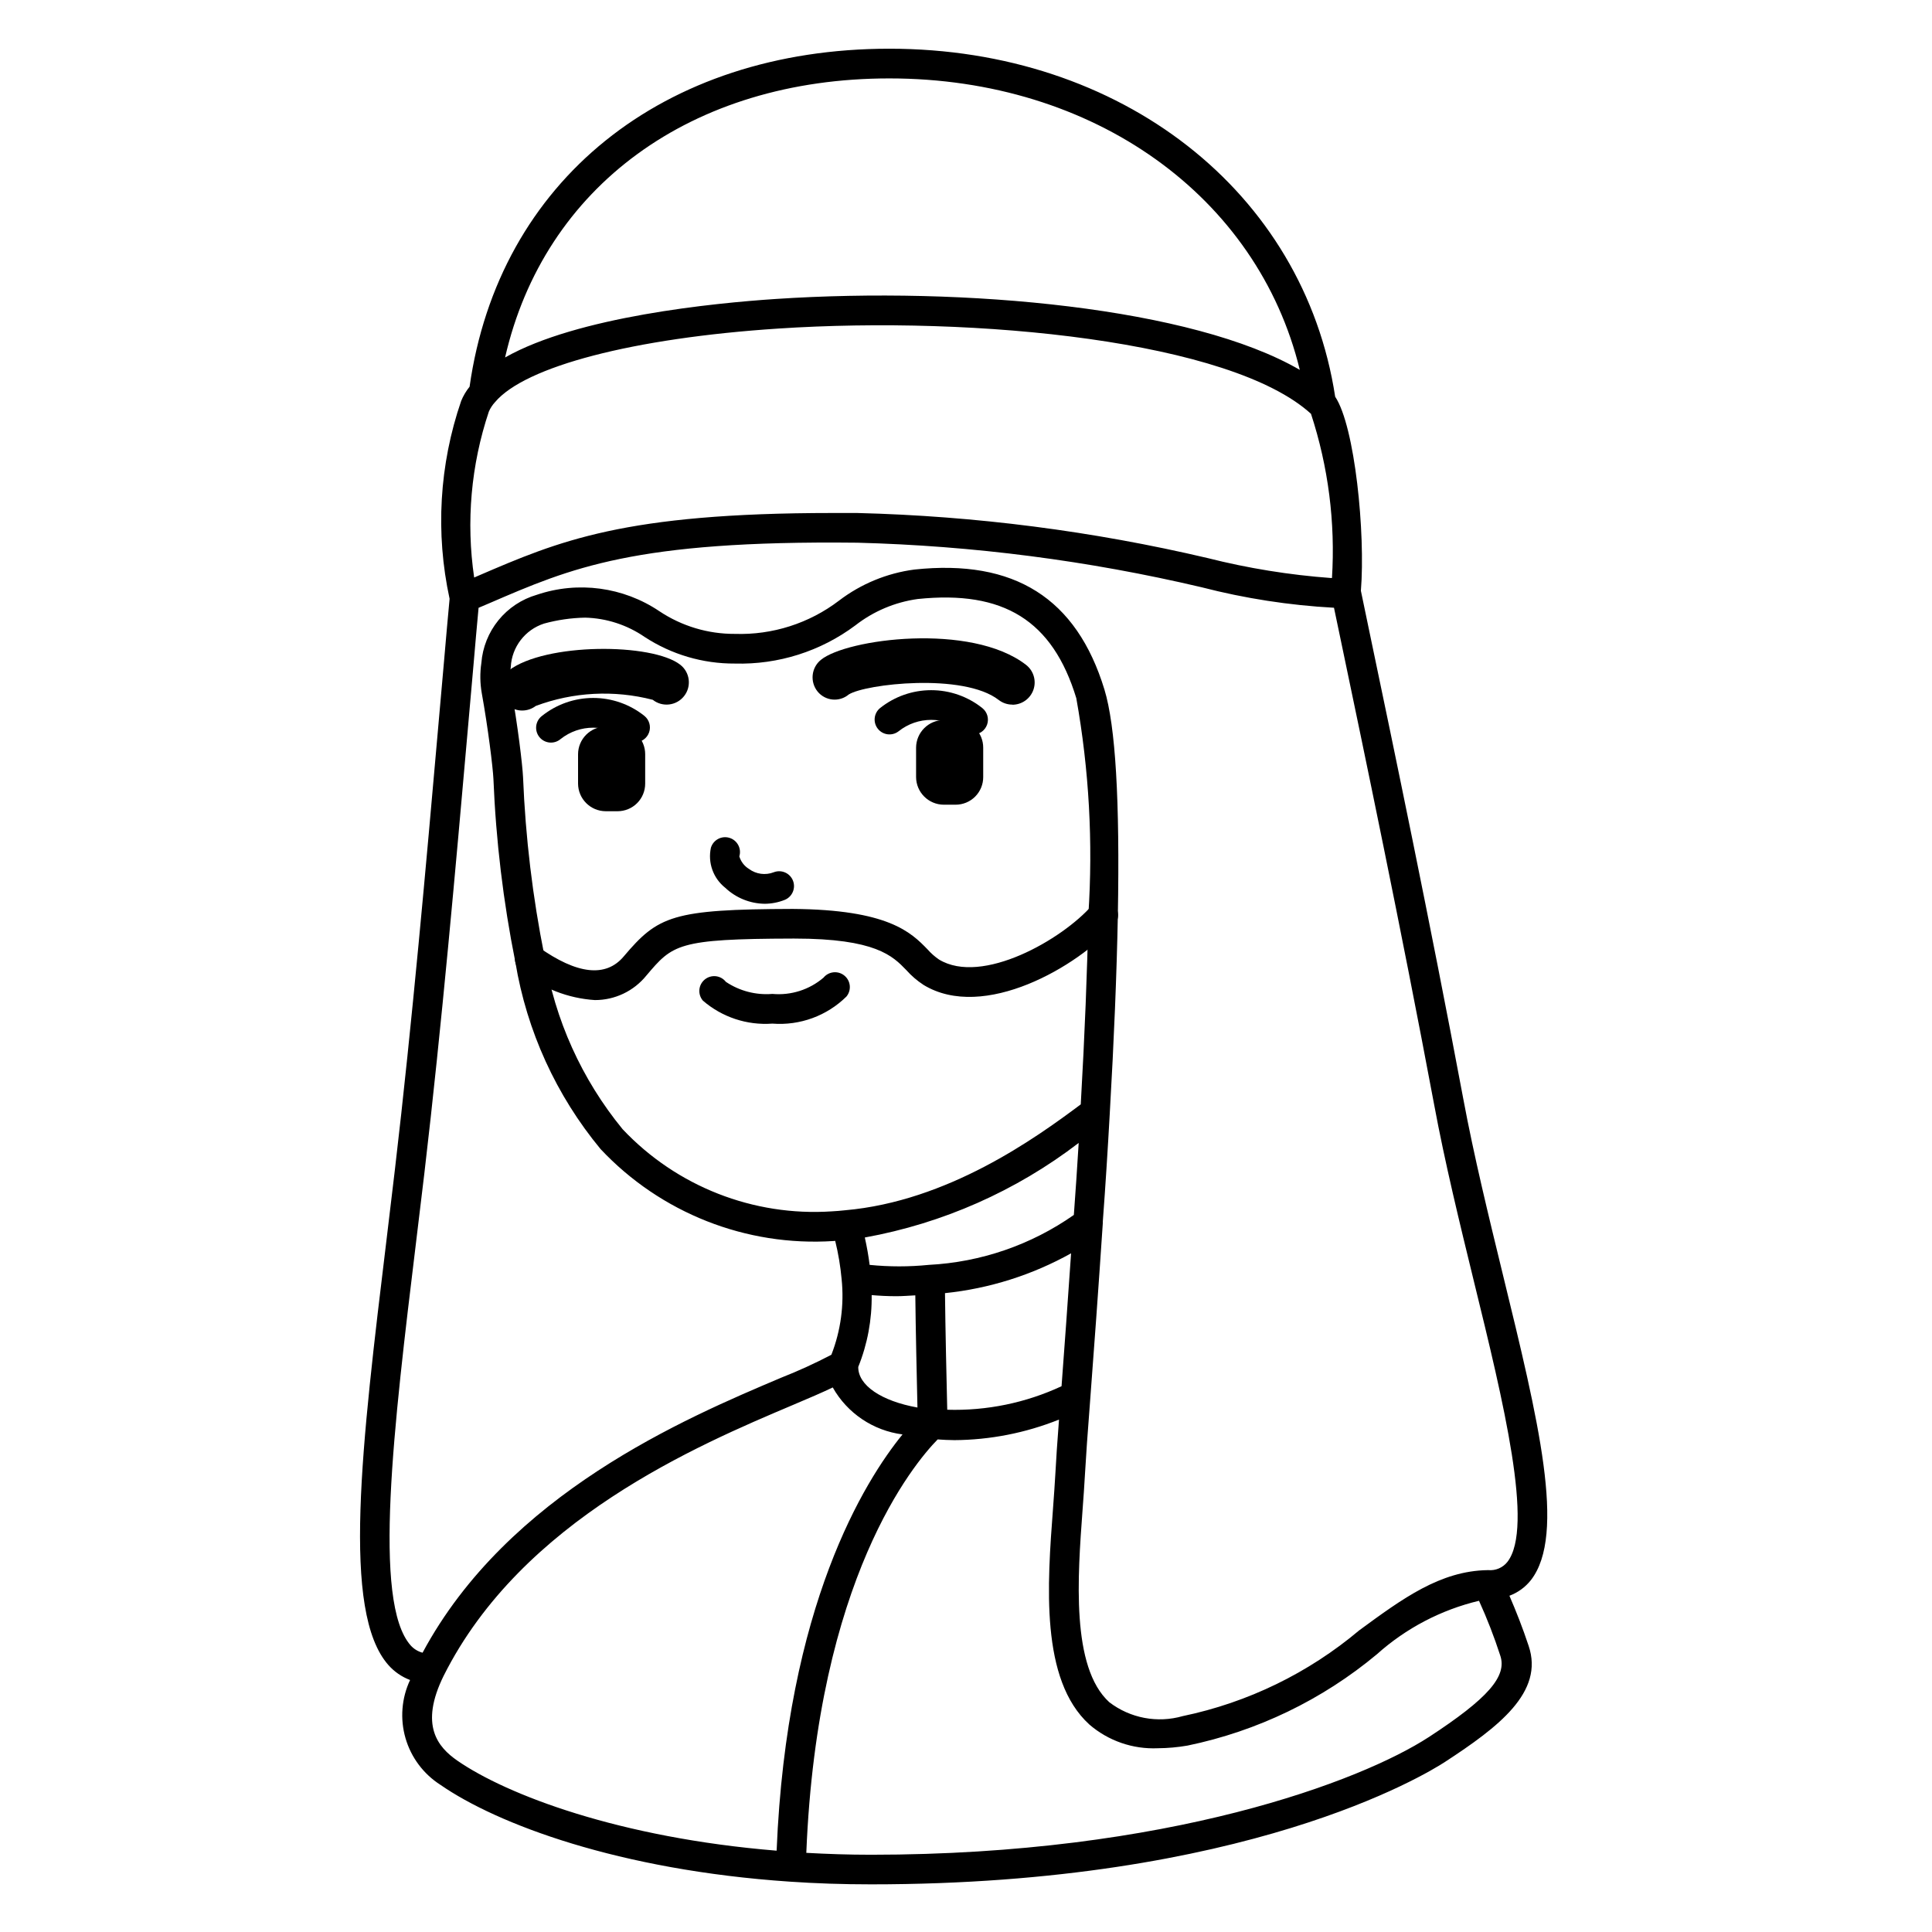
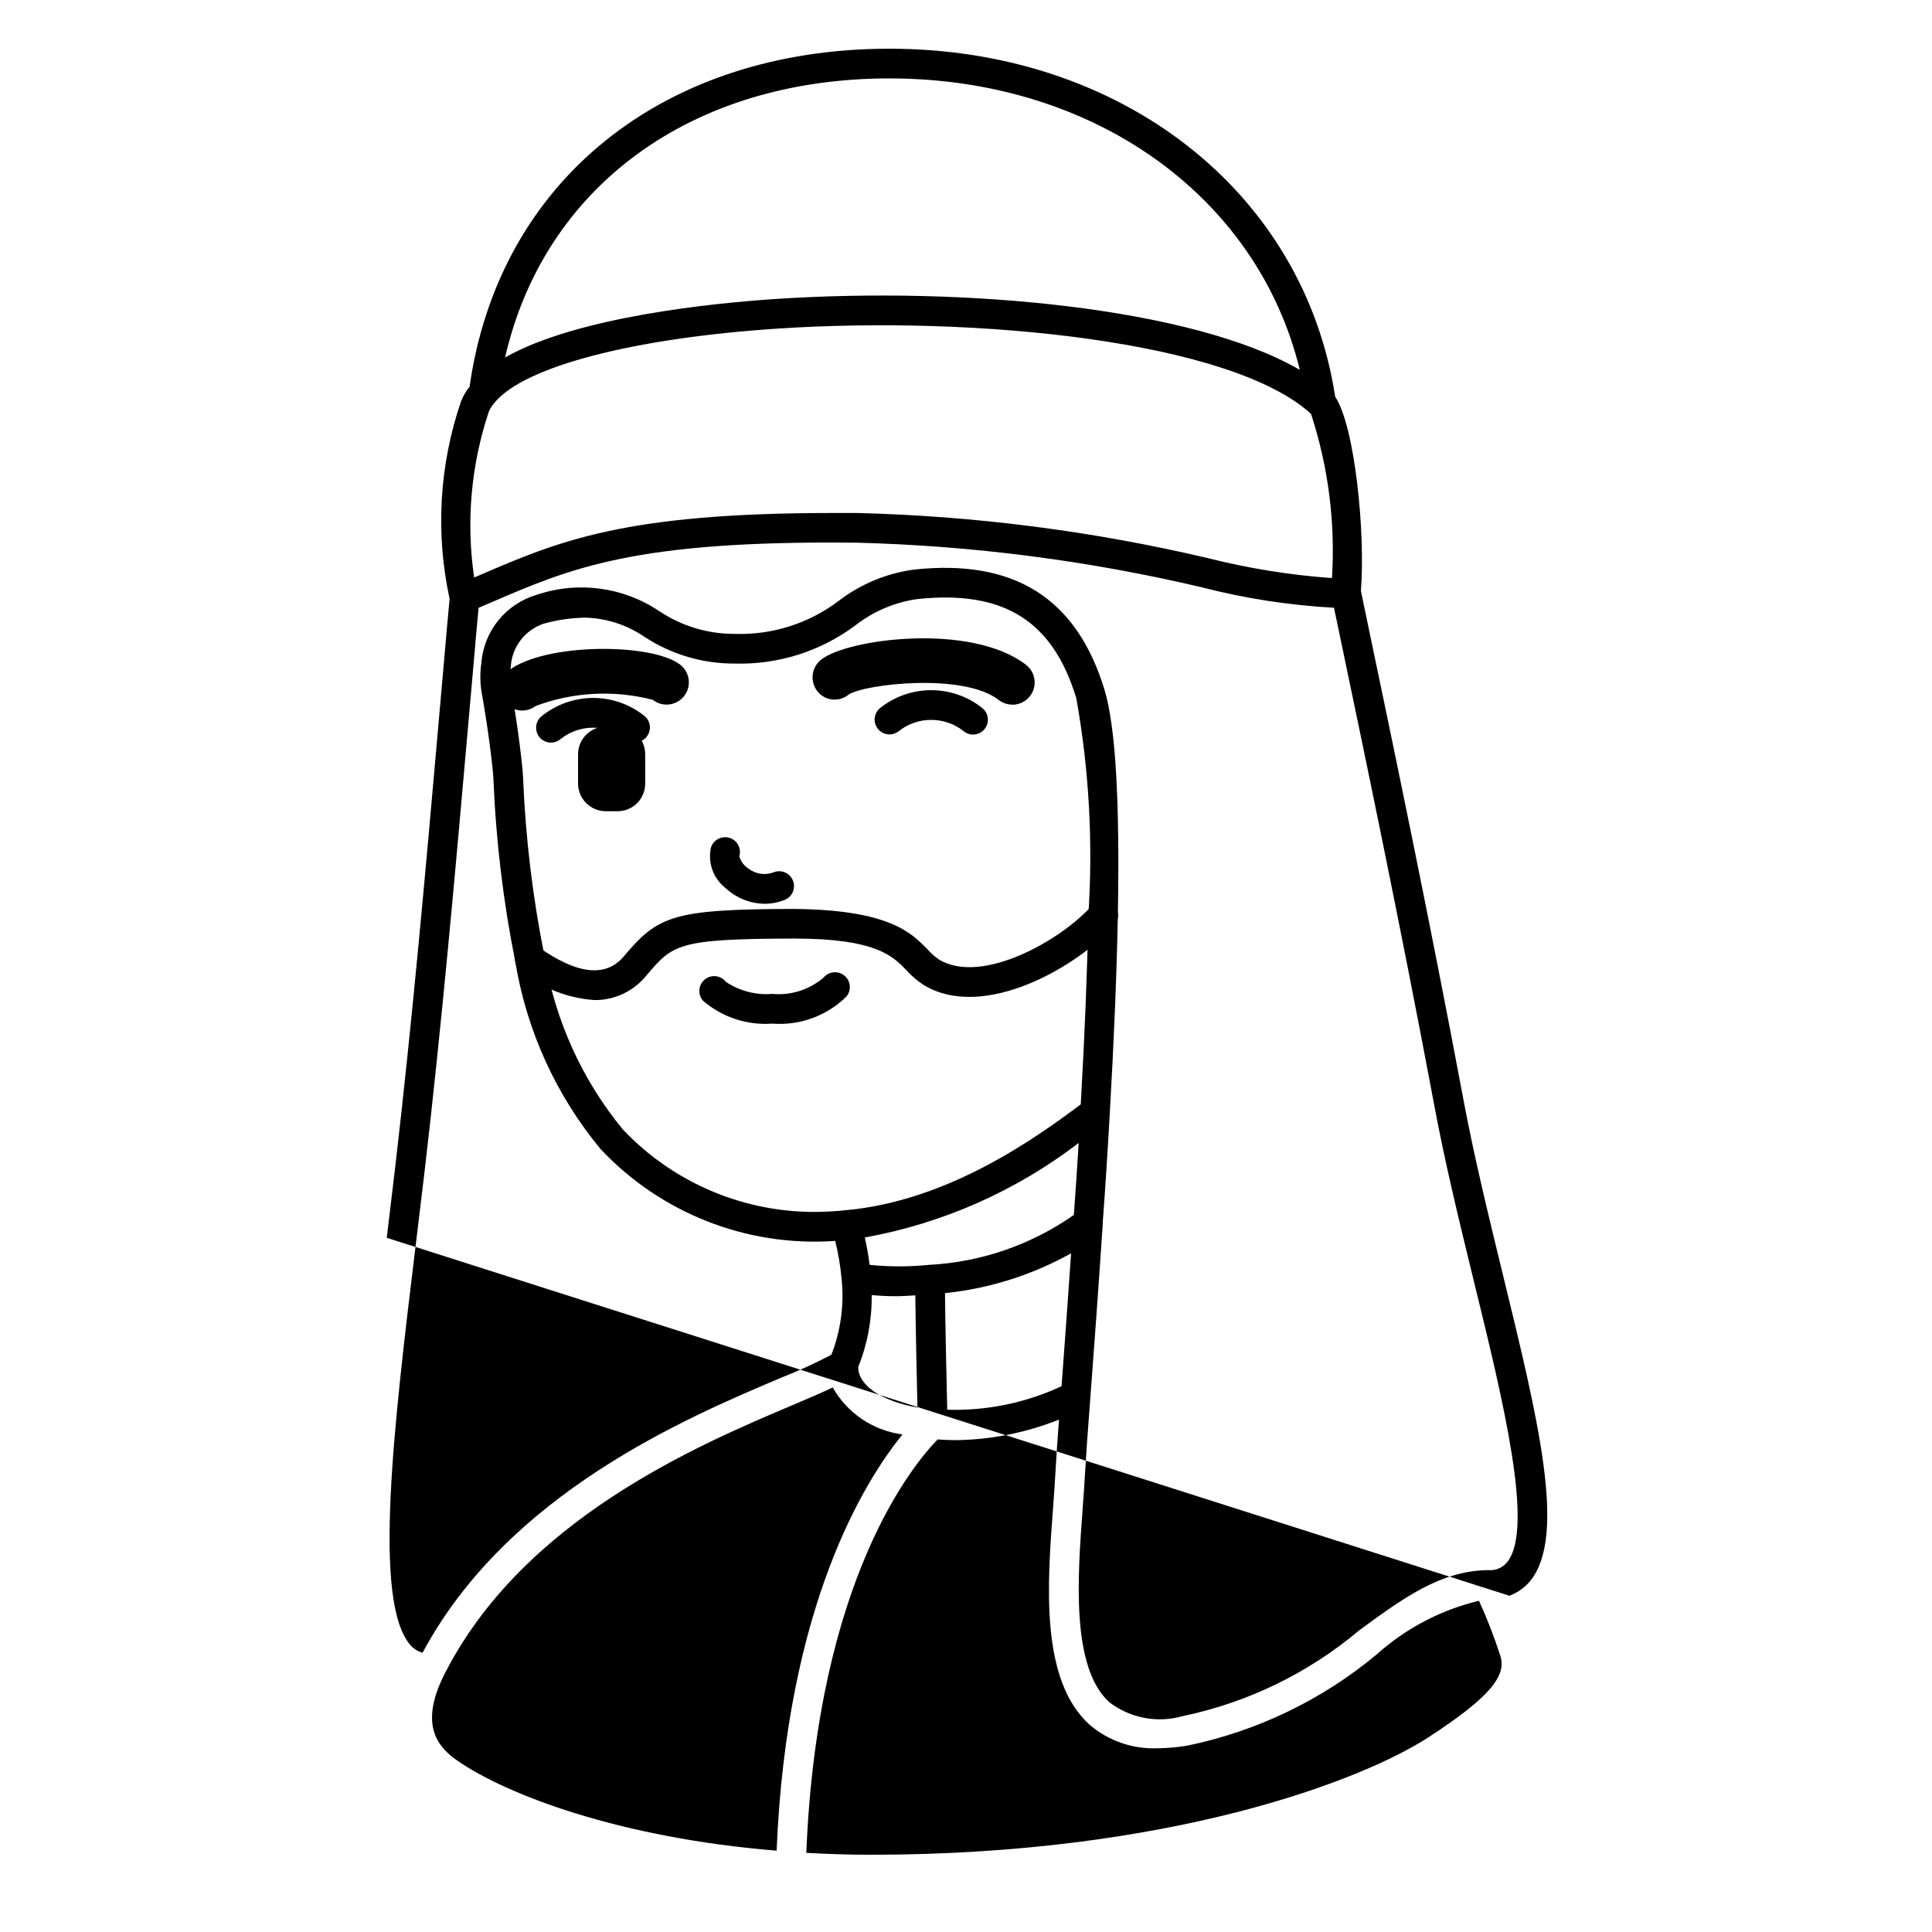
<svg xmlns="http://www.w3.org/2000/svg" fill="#000000" width="800px" height="800px" version="1.1" viewBox="144 144 512 512">
  <g>
-     <path d="m404.56 342.14v7.793c0.008 1.941-0.766 3.805-2.137 5.18-1.375 1.375-3.238 2.144-5.184 2.141h-3.148c-4.035-0.023-7.297-3.289-7.32-7.32v-7.793c0.023-4.035 3.285-7.301 7.32-7.324h3.148c1.945-0.004 3.809 0.766 5.184 2.141 1.371 1.375 2.144 3.238 2.137 5.184z" />
    <path d="m314.98 343.87v7.793c0.004 1.941-0.766 3.809-2.141 5.18-1.371 1.375-3.238 2.144-5.18 2.141h-3.148c-4.035-0.02-7.301-3.285-7.32-7.32v-7.793c0.02-4.035 3.285-7.301 7.32-7.32h3.148c1.941-0.004 3.809 0.766 5.18 2.141 1.375 1.371 2.144 3.238 2.141 5.18z" />
    <path d="m312.3 340.72c-0.895-0.004-1.762-0.309-2.457-0.867-5.062-4.012-12.219-4.012-17.277 0-0.812 0.691-1.867 1.027-2.926 0.926-1.062-0.102-2.035-0.625-2.703-1.457-0.664-0.832-0.965-1.898-0.832-2.953 0.133-1.059 0.688-2.016 1.539-2.656 3.852-3.074 8.633-4.75 13.559-4.75 4.93 0 9.711 1.676 13.562 4.75 1.301 1.047 1.805 2.801 1.25 4.379-0.555 1.574-2.043 2.629-3.715 2.629z" />
    <path d="m401.89 338.68c-0.891 0-1.758-0.309-2.453-0.867-5.062-4.051-12.258-4.051-17.32 0-1.703 1.305-4.137 1.008-5.473-0.672-1.336-1.676-1.086-4.117 0.57-5.484 3.848-3.078 8.633-4.754 13.562-4.754 4.93 0 9.711 1.676 13.562 4.754 1.305 1.047 1.805 2.801 1.25 4.379-0.555 1.574-2.043 2.629-3.715 2.629z" />
    <path d="m348.73 415.27h-0.086c-6.684 0.484-13.289-1.703-18.363-6.086-0.691-0.801-1.027-1.852-0.938-2.906 0.094-1.055 0.605-2.027 1.426-2.699 0.82-0.672 1.875-0.984 2.926-0.871 1.055 0.117 2.016 0.652 2.668 1.488 3.621 2.426 7.953 3.555 12.297 3.203h0.062c4.902 0.441 9.777-1.113 13.52-4.312 1.379-1.68 3.863-1.918 5.539-0.535 1.68 1.379 1.918 3.863 0.535 5.539-5.18 5.117-12.324 7.734-19.586 7.18z" />
    <path d="m346.63 383.51c-3.883-0.055-7.609-1.566-10.43-4.238-3.191-2.523-4.664-6.641-3.801-10.617 0.633-2.082 2.836-3.254 4.914-2.617 2.082 0.633 3.254 2.836 2.617 4.914 0.41 1.383 1.316 2.562 2.543 3.316 1.895 1.406 4.375 1.742 6.574 0.891 2.027-0.793 4.309 0.207 5.102 2.234 0.789 2.027-0.211 4.309-2.234 5.102-1.684 0.664-3.477 1.008-5.285 1.016z" />
    <path d="m412.27 330.73c-1.309 0-2.578-0.434-3.613-1.238-9.336-7.242-35.352-4.242-39.738-1.441-1.191 1-2.738 1.48-4.289 1.332-1.547-0.148-2.977-0.91-3.961-2.117-2.059-2.547-1.688-6.277 0.836-8.367 6.746-5.606 39.84-9.98 54.395 1.289 2 1.547 2.793 4.195 1.973 6.586-0.82 2.391-3.074 3.992-5.602 3.988z" />
    <path d="m282.4 332.3c-2.535 0.004-4.789-1.609-5.606-4.008-0.812-2.398-0.008-5.051 2.008-6.59 9.691-7.414 38.133-7.344 45.508-1.512 2.559 2.023 2.996 5.734 0.973 8.293s-5.734 2.996-8.293 0.973c-10.258-2.648-21.082-2.082-31.008 1.629-1.027 0.785-2.289 1.211-3.582 1.215z" />
    <path d="m301.64 409.03c-7.125-0.465-13.934-3.129-19.48-7.629-0.863-0.598-1.449-1.516-1.629-2.551-0.18-1.035 0.059-2.098 0.664-2.953 0.609-0.855 1.531-1.434 2.566-1.605 1.035-0.172 2.094 0.074 2.945 0.688 10.234 7.266 17.855 8.117 22.586 2.488 9.109-10.77 12.887-12.5 44.801-12.594 25.246 0.188 31.316 6.172 35.723 10.73v-0.004c0.891 1.016 1.902 1.914 3.016 2.676 11.398 6.941 32.723-5.336 40.566-14.344l-0.004 0.004c1.43-1.641 3.918-1.809 5.559-0.379 1.641 1.43 1.809 3.918 0.379 5.559-9.566 10.957-34.637 25.625-50.602 15.887v-0.004c-1.691-1.102-3.227-2.426-4.566-3.934-3.598-3.715-8.07-8.336-29.645-8.336h-0.41c-30.59 0.07-31.844 1.574-38.801 9.785v-0.004c-3.332 4.137-8.359 6.535-13.668 6.519z" />
-     <path d="m544.01 566.89c2.246-0.836 4.219-2.269 5.699-4.148 9.391-12.074 1.961-42.508-7.461-81.082-3.754-15.406-7.644-31.332-10.461-46.445-8.793-46.965-18.844-94.969-24.246-120.77l-2.891-13.879c1.227-15.258-1.574-43.594-6.816-51.438-8.312-54.332-56.695-92.219-118.14-92.219-60.031 0-103.55 35.133-111.25 89.574-0.922 1.141-1.672 2.406-2.227 3.766-5.801 16.867-6.859 35.004-3.07 52.434-0.465 5.062-0.992 10.793-1.52 17.066l-1.613 18.262c-3.008 34.195-6.754 76.762-11.367 116l-2.152 18.02c-6.715 55.402-12.027 99.188 0.457 113.25 1.562 1.758 3.523 3.109 5.723 3.938-2.262 4.82-2.691 10.297-1.211 15.414 1.48 5.113 4.777 9.512 9.266 12.375 14.996 10.391 47.23 22.578 92.566 25.648 6.824 0.473 14.066 0.715 21.539 0.715 99.414 0 147.01-29.125 152.11-32.449 14.074-9.188 26.363-18.469 22.145-30.797-1.605-4.832-3.273-9.051-5.078-13.238zm-164.32-402.11c54.238 0 97.613 31.309 108.77 77.242-28.34-16.477-88.648-22.098-138.79-18.797-16.594 1.094-52.742 4.684-71.816 15.508 10.359-45.25 49.312-73.953 101.83-73.953zm-106.14 88.301c0.395-0.914 0.945-1.754 1.621-2.488 7.981-9.516 36.73-16.996 75.02-19.516 52.68-3.473 120.03 3.273 141.23 22.586h0.004c4.59 14.023 6.481 28.789 5.562 43.52h-0.242c-11.035-0.809-21.977-2.578-32.699-5.285-30.473-7.16-61.602-11.168-92.891-11.949h-6.488c-55.309 0-72.484 7.398-94.016 16.672l-0.992 0.426c-2.176-14.754-0.844-29.816 3.891-43.965zm-19.262 219.9 2.172-18.043c4.629-39.359 8.375-81.988 11.391-116.24l1.613-18.27c0.473-5.613 0.938-10.707 1.363-15.352l2.938-1.25c21.492-9.273 38.391-16.664 97.305-16.004v-0.004c30.773 0.797 61.387 4.754 91.352 11.809 11.492 2.969 23.25 4.789 35.102 5.434l2.305 11.02c5.391 25.766 15.445 73.723 24.223 120.59 2.844 15.352 6.762 31.387 10.547 46.895 7.871 32.086 15.941 65.273 8.887 74.344h0.004c-1.211 1.539-3.113 2.359-5.059 2.191h-0.227c-12.5 0.211-22.434 7.477-33.93 15.91l-0.004-0.004c-13.484 11.359-29.578 19.188-46.836 22.781-6.703 1.922-13.922 0.555-19.461-3.684-10.188-9.273-8.375-33.332-7.086-50.895 0.25-3.387 0.488-6.613 0.645-9.574 0.234-4.148 0.707-11.125 1.418-20.16 0.945-12.359 2.125-28.59 3.305-46.281l0.004 0.008c0.012-0.164 0.012-0.328 0-0.488 0.691-9.242 1.309-19.012 1.852-28.773v-0.047c1.117-19.254 1.836-36.855 2.133-52.316 0.543-30.566-0.613-50.145-3.551-59.828-7.383-24.223-23.875-34.637-50.383-31.812-7.254 0.957-14.137 3.797-19.957 8.234-7.91 6.027-17.656 9.141-27.598 8.816-7.117 0.039-14.082-2.055-20.004-6.004-9.559-6.438-21.57-8.051-32.488-4.356-3.996 1.16-7.543 3.516-10.168 6.742-2.625 3.231-4.207 7.184-4.527 11.332-0.391 2.641-0.359 5.324 0.102 7.953 1.668 9.234 2.938 19.617 3.094 22.727 0.66 16.336 2.606 32.598 5.824 48.633 3.019 18.211 10.812 35.297 22.586 49.516 15.906 16.93 38.547 25.863 61.727 24.355l0.441-0.039c0.82 3.324 1.387 6.711 1.699 10.121 0.703 6.809-0.227 13.684-2.715 20.059-4.328 2.266-8.773 4.297-13.32 6.086-25.465 10.777-72.375 30.699-95.016 72.871-1.215-0.32-2.309-0.988-3.148-1.922-10.156-11.438-4.527-57.898 1.449-107.08zm135.84 6.227c-5.211 0.523-10.457 0.523-15.668 0-0.285-2.289-0.707-4.723-1.273-7.258 20.617-3.727 40.047-12.316 56.676-25.059-0.387 6.488-0.828 12.863-1.281 19.082-11.32 7.941-24.648 12.527-38.453 13.234zm42.301-92.75c-0.285 14.871-0.961 31.754-2.016 50.215-12.027 8.996-35.234 25.68-62.473 28.062-1.18 0.148-2.363 0.211-3.465 0.285h0.004c-20.816 1.395-41.16-6.59-55.477-21.766-10.828-13.203-17.973-29.035-20.711-45.891-3.141-15.621-5.035-31.465-5.676-47.383-0.156-3.305-1.387-13.656-3.195-23.734-0.316-1.824-0.336-3.684-0.055-5.512 0.277-5.277 3.777-9.84 8.801-11.477 3.555-0.977 7.219-1.504 10.902-1.574 5.652 0.141 11.137 1.926 15.793 5.133 7.102 4.637 15.41 7.086 23.891 7.035 11.477 0.32 22.723-3.242 31.922-10.113 4.797-3.746 10.5-6.156 16.531-6.992 22.773-2.363 35.762 5.691 42.027 26.277 3.387 18.945 4.461 38.23 3.195 57.434zm-57.426 100.76c2.039 0.18 4.242 0.293 6.621 0.293 1.574 0 3.281-0.148 4.945-0.227 0.086 8.605 0.402 22.625 0.566 29.727-9.582-1.723-15.742-5.887-15.688-10.746l-0.004-0.004c2.445-6.059 3.652-12.547 3.559-19.082zm20.027 30.418c-0.164-6.902-0.512-22.121-0.598-30.938 11.738-1.211 23.109-4.805 33.418-10.555-0.906 13.25-1.785 25.316-2.527 35.219-9.473 4.414-19.848 6.547-30.293 6.234zm-133.45 70.457c20.75-41.375 67.406-61.117 92.48-71.73 4.281-1.812 7.801-3.312 10.629-4.676h-0.004c3.856 6.836 10.711 11.449 18.492 12.453-10.027 12.305-30.699 45.359-33.363 110.31-41.723-3.41-71.574-14.832-84.633-23.875-5.09-3.547-10.105-9.293-3.602-22.484zm261.04 16.27c-17.781 11.57-68.918 31.164-147.81 31.164-5.918 0-11.617-0.195-17.129-0.504 2.922-72.66 28.496-103.12 34.809-109.56 1.434 0.094 2.867 0.188 4.328 0.188v0.004c9.539-0.051 18.977-1.902 27.828-5.449-0.457 6.07-0.789 10.863-0.945 14.043-0.156 2.914-0.395 6.086-0.637 9.445-1.527 20.246-3.41 45.445 9.613 57.309v0.004c5.027 4.34 11.531 6.594 18.168 6.297 2.641-0.02 5.273-0.254 7.871-0.707 18.461-3.816 35.699-12.129 50.176-24.199 7.699-6.902 17-11.773 27.059-14.172 2.141 4.703 4.012 9.523 5.606 14.438 1.941 5.543-3.207 11.43-18.934 21.703z" />
+     <path d="m544.01 566.89c2.246-0.836 4.219-2.269 5.699-4.148 9.391-12.074 1.961-42.508-7.461-81.082-3.754-15.406-7.644-31.332-10.461-46.445-8.793-46.965-18.844-94.969-24.246-120.77l-2.891-13.879c1.227-15.258-1.574-43.594-6.816-51.438-8.312-54.332-56.695-92.219-118.14-92.219-60.031 0-103.55 35.133-111.25 89.574-0.922 1.141-1.672 2.406-2.227 3.766-5.801 16.867-6.859 35.004-3.07 52.434-0.465 5.062-0.992 10.793-1.52 17.066l-1.613 18.262c-3.008 34.195-6.754 76.762-11.367 116l-2.152 18.02zm-164.32-402.11c54.238 0 97.613 31.309 108.77 77.242-28.34-16.477-88.648-22.098-138.79-18.797-16.594 1.094-52.742 4.684-71.816 15.508 10.359-45.25 49.312-73.953 101.83-73.953zm-106.14 88.301c0.395-0.914 0.945-1.754 1.621-2.488 7.981-9.516 36.73-16.996 75.02-19.516 52.68-3.473 120.03 3.273 141.23 22.586h0.004c4.59 14.023 6.481 28.789 5.562 43.52h-0.242c-11.035-0.809-21.977-2.578-32.699-5.285-30.473-7.16-61.602-11.168-92.891-11.949h-6.488c-55.309 0-72.484 7.398-94.016 16.672l-0.992 0.426c-2.176-14.754-0.844-29.816 3.891-43.965zm-19.262 219.9 2.172-18.043c4.629-39.359 8.375-81.988 11.391-116.24l1.613-18.27c0.473-5.613 0.938-10.707 1.363-15.352l2.938-1.25c21.492-9.273 38.391-16.664 97.305-16.004v-0.004c30.773 0.797 61.387 4.754 91.352 11.809 11.492 2.969 23.25 4.789 35.102 5.434l2.305 11.02c5.391 25.766 15.445 73.723 24.223 120.59 2.844 15.352 6.762 31.387 10.547 46.895 7.871 32.086 15.941 65.273 8.887 74.344h0.004c-1.211 1.539-3.113 2.359-5.059 2.191h-0.227c-12.5 0.211-22.434 7.477-33.93 15.91l-0.004-0.004c-13.484 11.359-29.578 19.188-46.836 22.781-6.703 1.922-13.922 0.555-19.461-3.684-10.188-9.273-8.375-33.332-7.086-50.895 0.25-3.387 0.488-6.613 0.645-9.574 0.234-4.148 0.707-11.125 1.418-20.16 0.945-12.359 2.125-28.59 3.305-46.281l0.004 0.008c0.012-0.164 0.012-0.328 0-0.488 0.691-9.242 1.309-19.012 1.852-28.773v-0.047c1.117-19.254 1.836-36.855 2.133-52.316 0.543-30.566-0.613-50.145-3.551-59.828-7.383-24.223-23.875-34.637-50.383-31.812-7.254 0.957-14.137 3.797-19.957 8.234-7.91 6.027-17.656 9.141-27.598 8.816-7.117 0.039-14.082-2.055-20.004-6.004-9.559-6.438-21.57-8.051-32.488-4.356-3.996 1.16-7.543 3.516-10.168 6.742-2.625 3.231-4.207 7.184-4.527 11.332-0.391 2.641-0.359 5.324 0.102 7.953 1.668 9.234 2.938 19.617 3.094 22.727 0.66 16.336 2.606 32.598 5.824 48.633 3.019 18.211 10.812 35.297 22.586 49.516 15.906 16.93 38.547 25.863 61.727 24.355l0.441-0.039c0.82 3.324 1.387 6.711 1.699 10.121 0.703 6.809-0.227 13.684-2.715 20.059-4.328 2.266-8.773 4.297-13.32 6.086-25.465 10.777-72.375 30.699-95.016 72.871-1.215-0.32-2.309-0.988-3.148-1.922-10.156-11.438-4.527-57.898 1.449-107.08zm135.84 6.227c-5.211 0.523-10.457 0.523-15.668 0-0.285-2.289-0.707-4.723-1.273-7.258 20.617-3.727 40.047-12.316 56.676-25.059-0.387 6.488-0.828 12.863-1.281 19.082-11.32 7.941-24.648 12.527-38.453 13.234zm42.301-92.75c-0.285 14.871-0.961 31.754-2.016 50.215-12.027 8.996-35.234 25.68-62.473 28.062-1.18 0.148-2.363 0.211-3.465 0.285h0.004c-20.816 1.395-41.16-6.59-55.477-21.766-10.828-13.203-17.973-29.035-20.711-45.891-3.141-15.621-5.035-31.465-5.676-47.383-0.156-3.305-1.387-13.656-3.195-23.734-0.316-1.824-0.336-3.684-0.055-5.512 0.277-5.277 3.777-9.84 8.801-11.477 3.555-0.977 7.219-1.504 10.902-1.574 5.652 0.141 11.137 1.926 15.793 5.133 7.102 4.637 15.41 7.086 23.891 7.035 11.477 0.32 22.723-3.242 31.922-10.113 4.797-3.746 10.5-6.156 16.531-6.992 22.773-2.363 35.762 5.691 42.027 26.277 3.387 18.945 4.461 38.23 3.195 57.434zm-57.426 100.76c2.039 0.18 4.242 0.293 6.621 0.293 1.574 0 3.281-0.148 4.945-0.227 0.086 8.605 0.402 22.625 0.566 29.727-9.582-1.723-15.742-5.887-15.688-10.746l-0.004-0.004c2.445-6.059 3.652-12.547 3.559-19.082zm20.027 30.418c-0.164-6.902-0.512-22.121-0.598-30.938 11.738-1.211 23.109-4.805 33.418-10.555-0.906 13.25-1.785 25.316-2.527 35.219-9.473 4.414-19.848 6.547-30.293 6.234zm-133.45 70.457c20.75-41.375 67.406-61.117 92.48-71.73 4.281-1.812 7.801-3.312 10.629-4.676h-0.004c3.856 6.836 10.711 11.449 18.492 12.453-10.027 12.305-30.699 45.359-33.363 110.31-41.723-3.41-71.574-14.832-84.633-23.875-5.09-3.547-10.105-9.293-3.602-22.484zm261.04 16.27c-17.781 11.57-68.918 31.164-147.81 31.164-5.918 0-11.617-0.195-17.129-0.504 2.922-72.66 28.496-103.12 34.809-109.56 1.434 0.094 2.867 0.188 4.328 0.188v0.004c9.539-0.051 18.977-1.902 27.828-5.449-0.457 6.07-0.789 10.863-0.945 14.043-0.156 2.914-0.395 6.086-0.637 9.445-1.527 20.246-3.41 45.445 9.613 57.309v0.004c5.027 4.34 11.531 6.594 18.168 6.297 2.641-0.02 5.273-0.254 7.871-0.707 18.461-3.816 35.699-12.129 50.176-24.199 7.699-6.902 17-11.773 27.059-14.172 2.141 4.703 4.012 9.523 5.606 14.438 1.941 5.543-3.207 11.43-18.934 21.703z" />
  </g>
</svg>